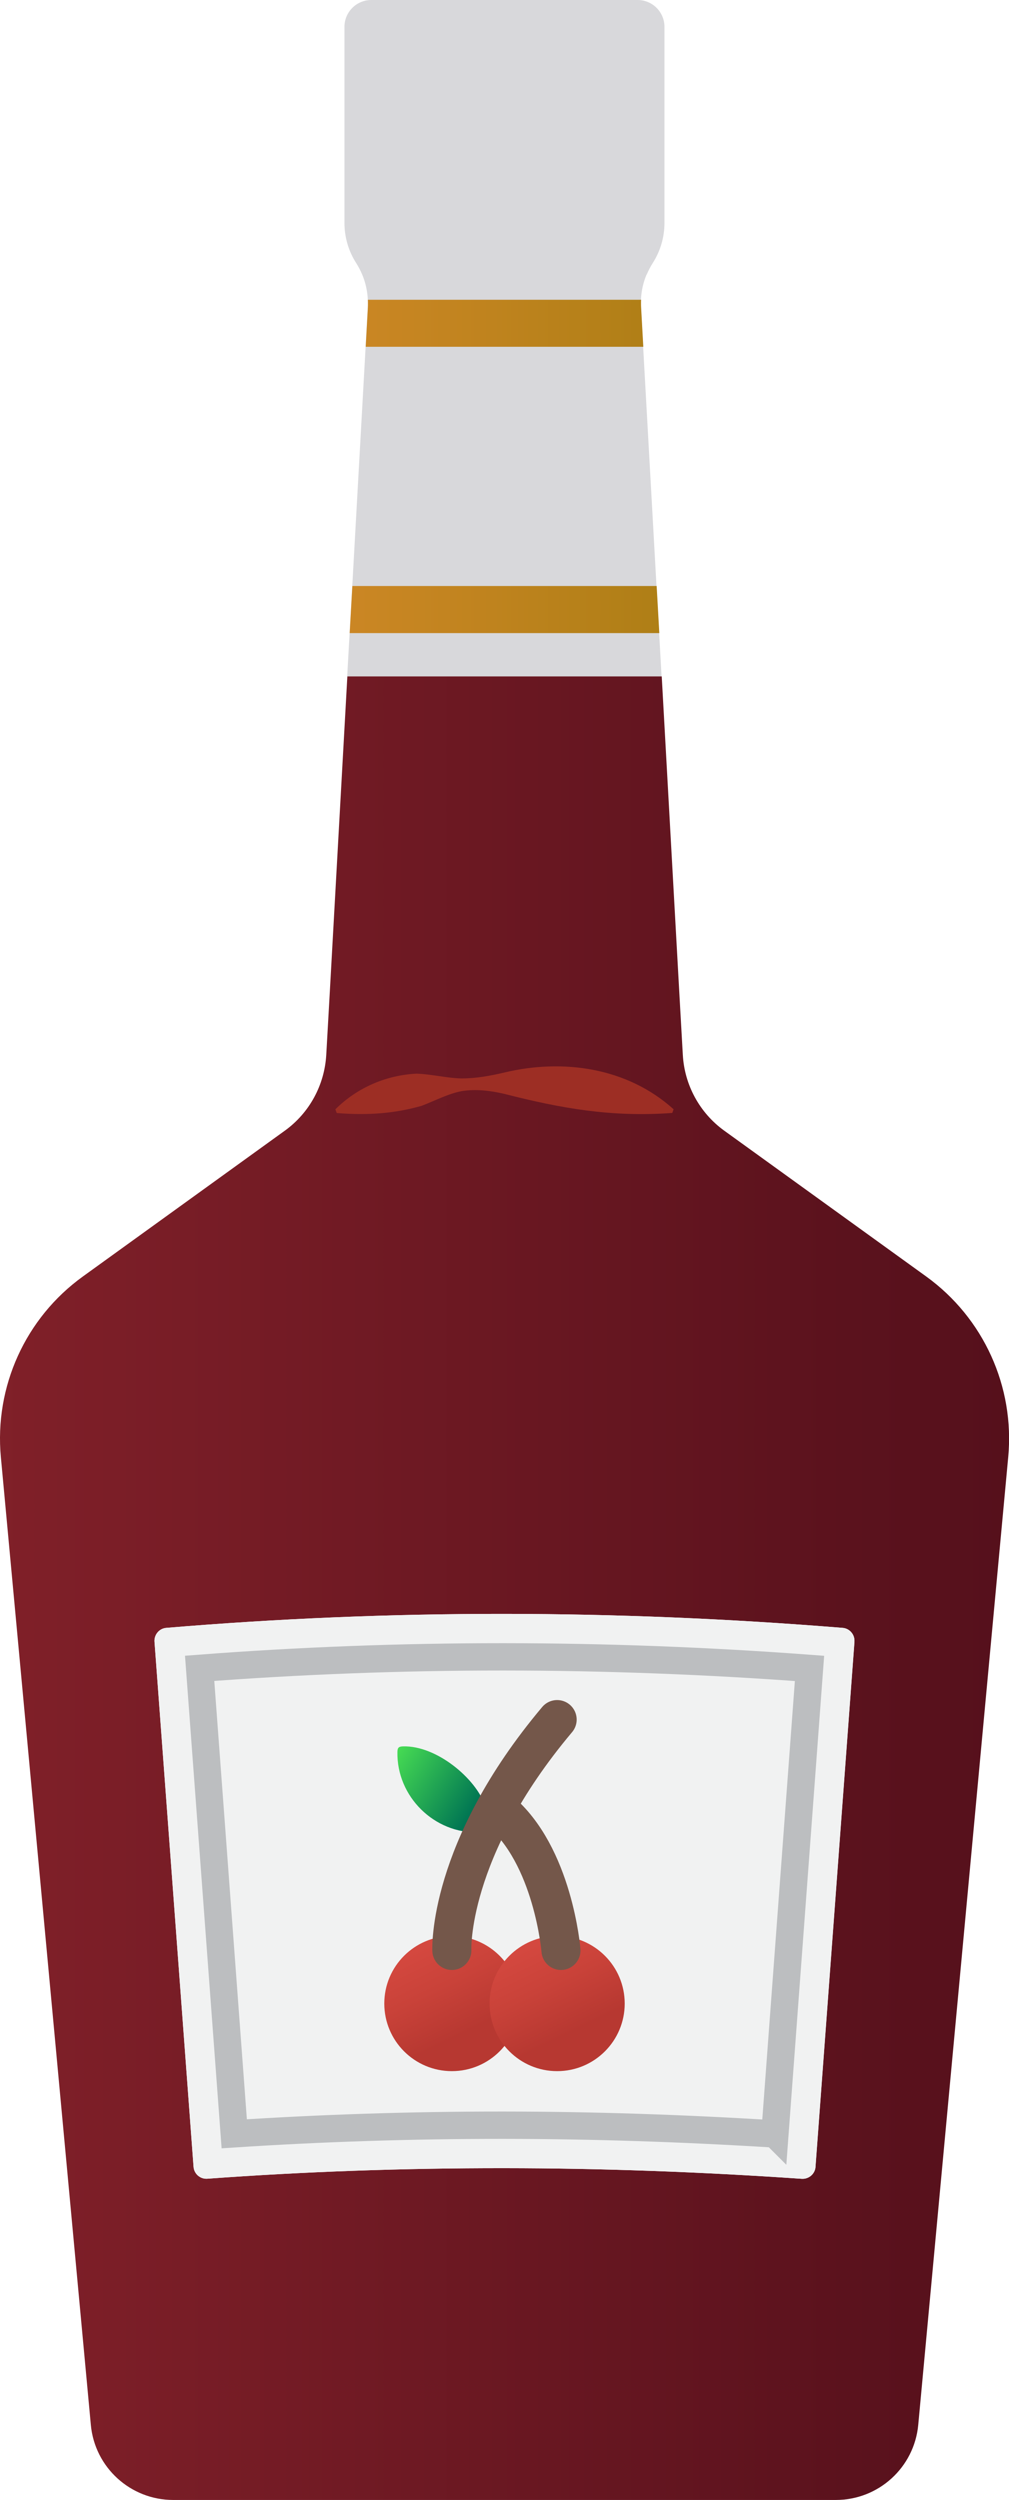
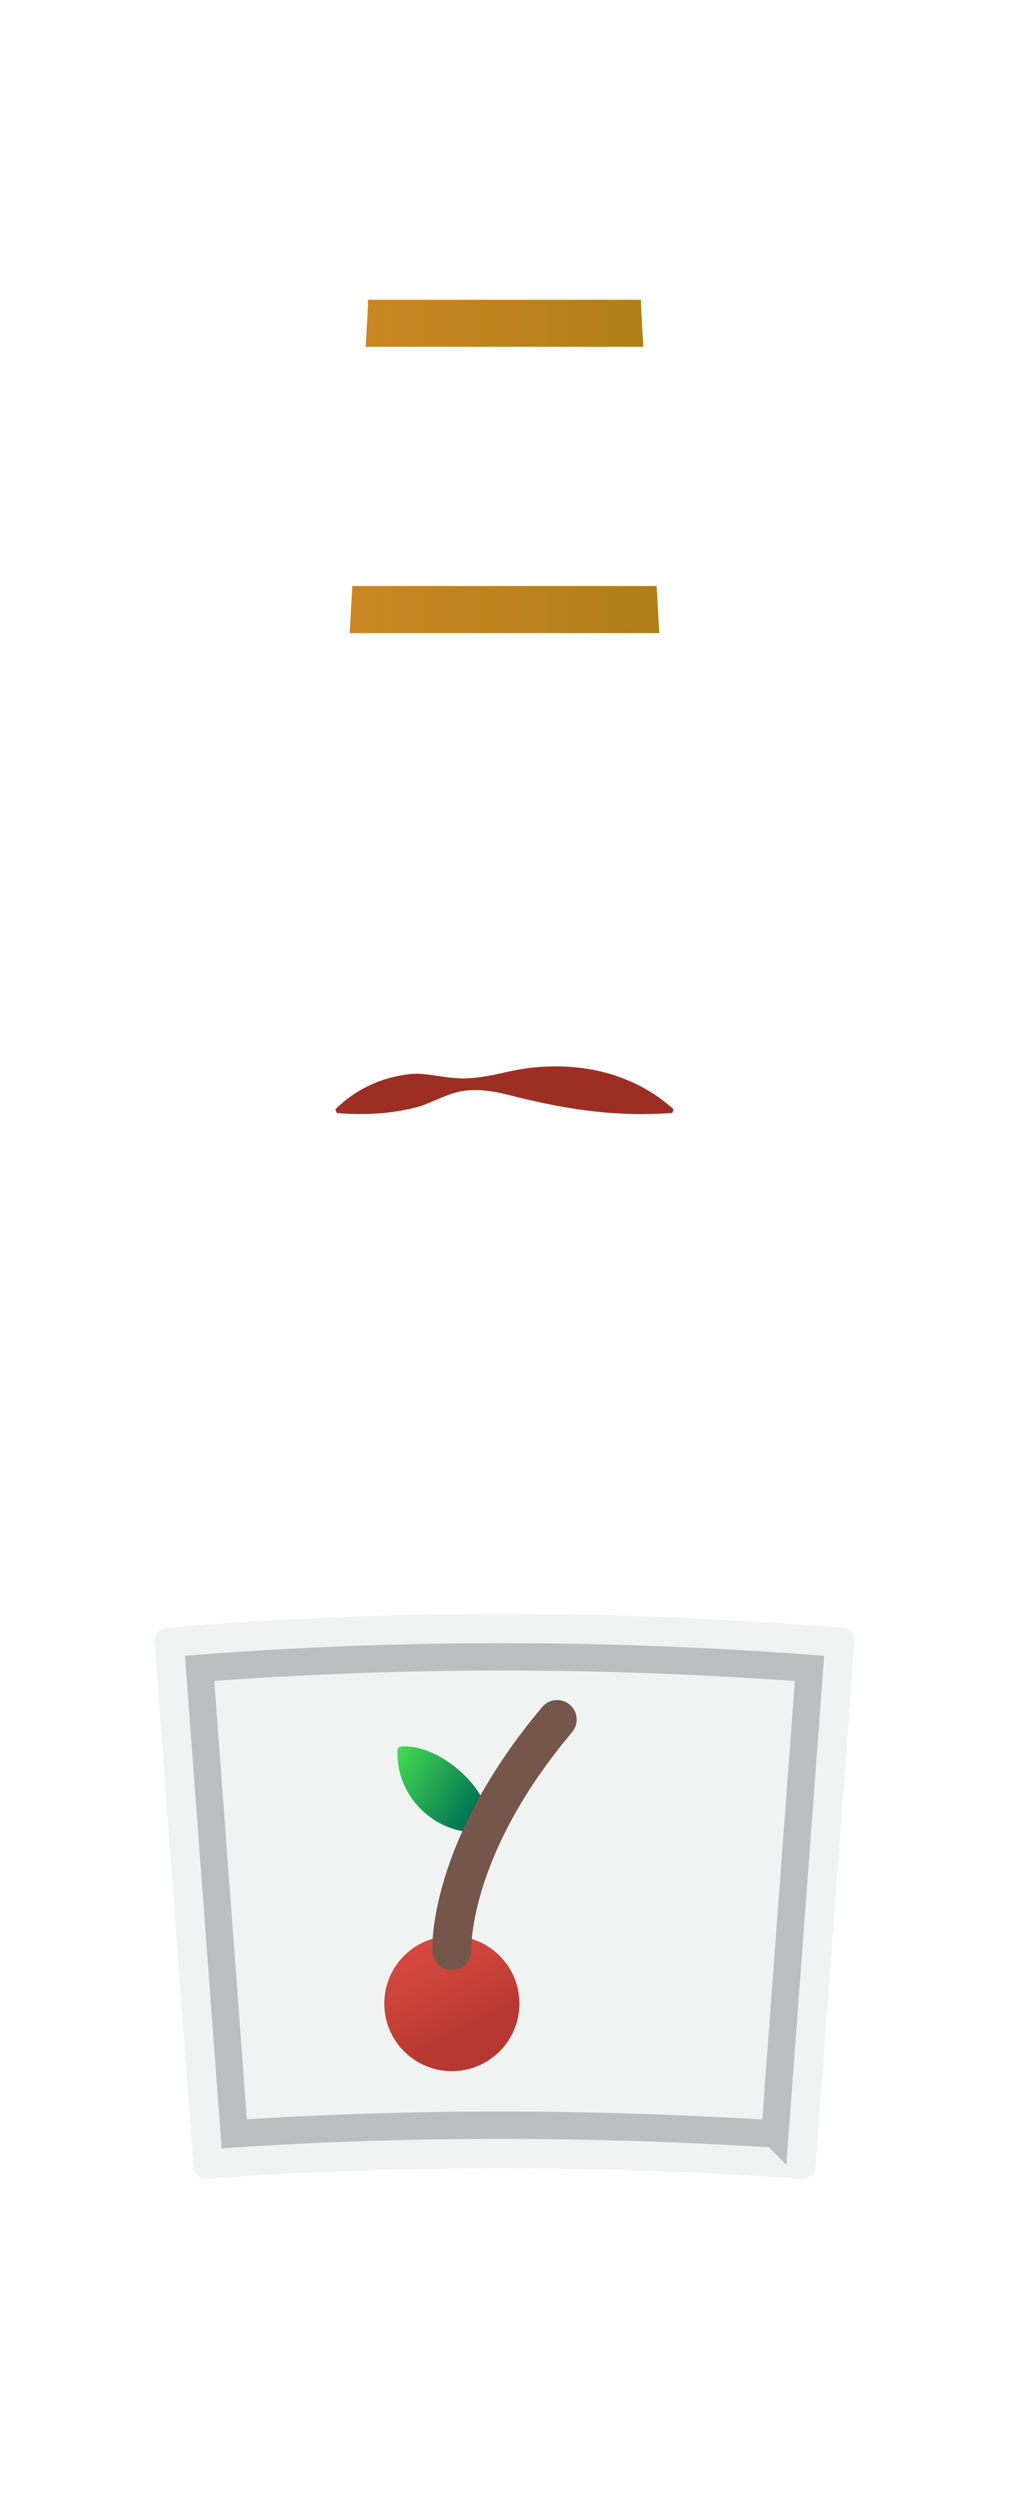
<svg xmlns="http://www.w3.org/2000/svg" xmlns:xlink="http://www.w3.org/1999/xlink" id="a" data-name="Layer 1" viewBox="0 0 12.918 32">
  <defs>
    <linearGradient id="b" x1="-9.894" y1="20.329" x2="22.776" y2="20.329" gradientUnits="userSpaceOnUse">
      <stop offset=".15" stop-color="#91262e" />
      <stop offset=".635" stop-color="#5b121d" />
      <stop offset=".899" stop-color="#440a16" />
    </linearGradient>
    <linearGradient id="c" x1="1.16" y1="4.137" x2="14.605" y2="4.137" gradientUnits="userSpaceOnUse">
      <stop offset=".072" stop-color="#da8b2c" />
      <stop offset=".382" stop-color="#bf831e" />
      <stop offset=".993" stop-color="#817200" />
    </linearGradient>
    <linearGradient id="d" y1="7.803" x2="14.605" y2="7.803" xlink:href="#c" />
    <linearGradient id="e" x1="5.005" y1="22.525" x2="6.291" y2="23.321" gradientUnits="userSpaceOnUse">
      <stop offset="0" stop-color="#46db53" />
      <stop offset=".817" stop-color="#007553" />
    </linearGradient>
    <linearGradient id="f" x1="5.428" y1="24.914" x2="6.157" y2="26.408" gradientUnits="userSpaceOnUse">
      <stop offset="0" stop-color="#d4483f" />
      <stop offset=".338" stop-color="#c94239" />
      <stop offset=".737" stop-color="#b73831" />
    </linearGradient>
    <linearGradient id="g" x1="6.776" y1="24.914" x2="7.505" y2="26.408" xlink:href="#f" />
  </defs>
-   <path d="m8.28,3.514c.022-.051.047-.1.077-.147.098-.153.15-.331.15-.513V.344c0-.19-.154-.344-.344-.344h-3.409c-.19,0-.344.154-.344.344v2.51c0,.182.052.36.15.513.03.047.055.096.077.147.043.102.067.211.072.322.001.015.001.03.001.045,0,.017-0.0.035-.001.052l-.028.506-.171,3.063-.034.603-.031.554h4.025l-.031-.554-.034-.603-.171-3.063-.028-.506c-.001-.017-.001-.035-.001-.052,0-.015 0-.03.001-.045.005-.111.029-.22.072-.322Z" style="fill: #d8d8db;" />
-   <path d="m11.859,16.34l-2.592-1.871c-.311-.227-.504-.583-.525-.967l-.043-.761-.227-4.083h-4.025l-.227,4.083-.043.761c-.022.385-.214.74-.525.967l-2.592,1.871c-.734.53-1.133,1.409-1.049,2.311l1.152,12.388c.05.545.508.961,1.054.961h8.484c.547,0,1.004-.416,1.055-.961l1.152-12.388c.084-.901-.315-1.78-1.049-2.311Zm-1.418,11.397c-.007.09-.086.158-.177.152-1.308-.09-2.575-.135-3.805-.136-1.31-.001-2.576.045-3.804.135-.091.007-.17-.061-.177-.152l-.5-6.722c-.006-.09.061-.17.151-.177,1.418-.119,2.861-.18,4.33-.179,1.419.001,2.861.06,4.329.179.09.007.158.087.151.177l-.499,6.723Z" style="fill: url(#b);" />
  <path d="m10.94,21.014l-.499,6.723c-.007.09-.086.158-.177.152-1.308-.09-2.575-.135-3.805-.136-1.31-.001-2.576.045-3.804.135-.091.007-.17-.061-.177-.152l-.5-6.722c-.006-.09.061-.17.151-.177,1.418-.119,2.861-.18,4.33-.179,1.419.001,2.861.06,4.329.179.09.007.158.087.151.177Z" style="fill: #f1f2f2;" />
  <path d="m9.92,27.315c-1.171-.073-2.334-.111-3.46-.112l-.057-0c-1.142,0-2.285.037-3.404.11l-.443-5.958c1.279-.098,2.579-.147,3.872-.147h.032c1.285.001,2.596.05,3.904.148l-.443,5.96Z" style="fill: none; stroke: #bcbec0; stroke-miterlimit: 10; stroke-width: .35px;" />
  <path d="m8.237,4.439h-3.555l.028-.506c.001-.017.001-.035.001-.052,0-.015-0-.03-.001-.044h3.498c-.001.015-.001.03-.001.044,0,.017 0.0.035.001.052l.028.506Z" style="fill: url(#c);" />
  <polygon points="4.511 7.501 8.407 7.501 8.441 8.104 4.477 8.104 4.511 7.501" style="fill: url(#d);" />
  <path d="m4.294,14.199c.288-.285.659-.437,1.038-.456.193.006.387.057.572.061.186.001.368-.032.555-.076.742-.177,1.566-.069,2.165.471l-.017.047c-.784.057-1.428-.06-2.15-.244-.179-.042-.363-.064-.542-.036-.179.033-.35.126-.518.189-.344.098-.687.124-1.086.092l-.017-.047Z" style="fill: #9d2e24;" />
  <g>
    <path d="m6.211,23.112c-.12-.349-.622-.769-1.048-.758-.054.001-.074.012-.075.071-.011.571.472,1.049,1.045,1.03.058-.015.104-.045.135-.095-0-.07-.016-.15-.057-.248Z" style="fill: url(#e);" />
    <circle cx="5.785" cy="25.646" r=".865" style="fill: url(#f);" />
-     <circle cx="7.133" cy="25.646" r=".865" style="fill: url(#g);" />
-     <path d="m7.182,24.966s-.099-1.218-.791-1.793" style="fill: none; stroke: #74574a; stroke-linecap: round; stroke-linejoin: round; stroke-width: .5px;" />
    <path d="m5.785,24.966s-.062-1.28,1.348-2.955" style="fill: none; stroke: #74574a; stroke-linecap: round; stroke-linejoin: round; stroke-width: .5px;" />
  </g>
</svg>